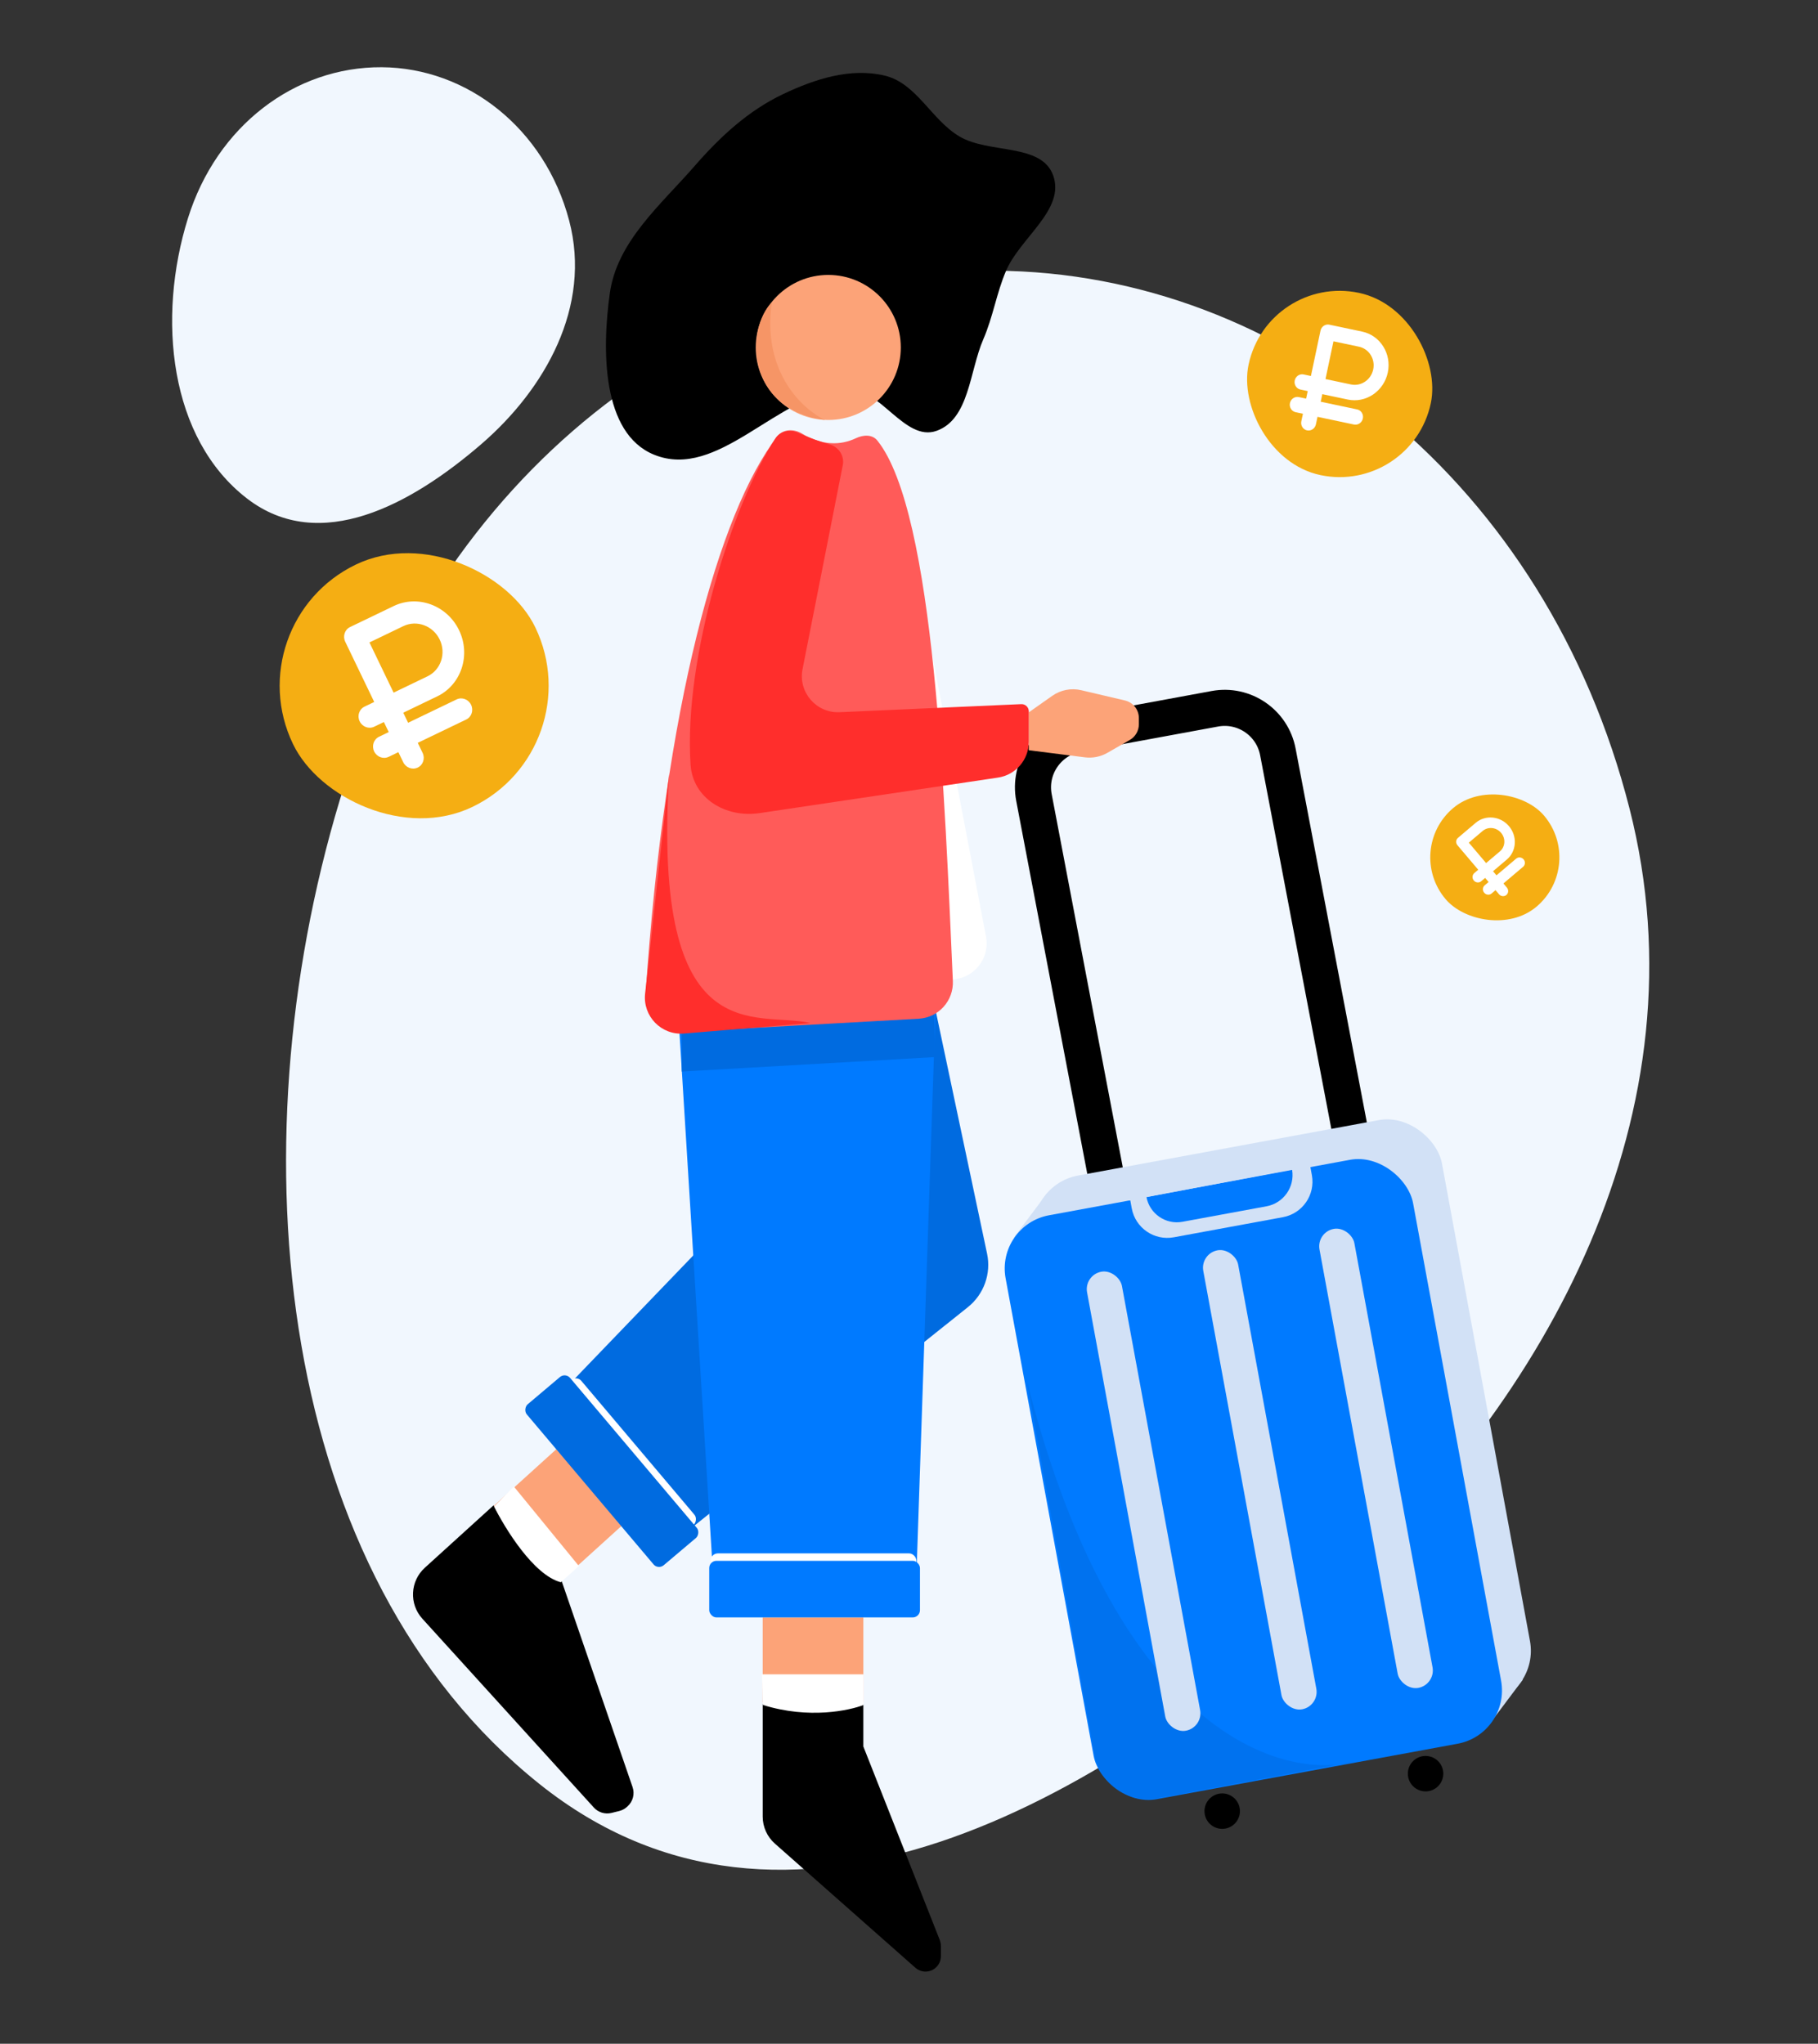
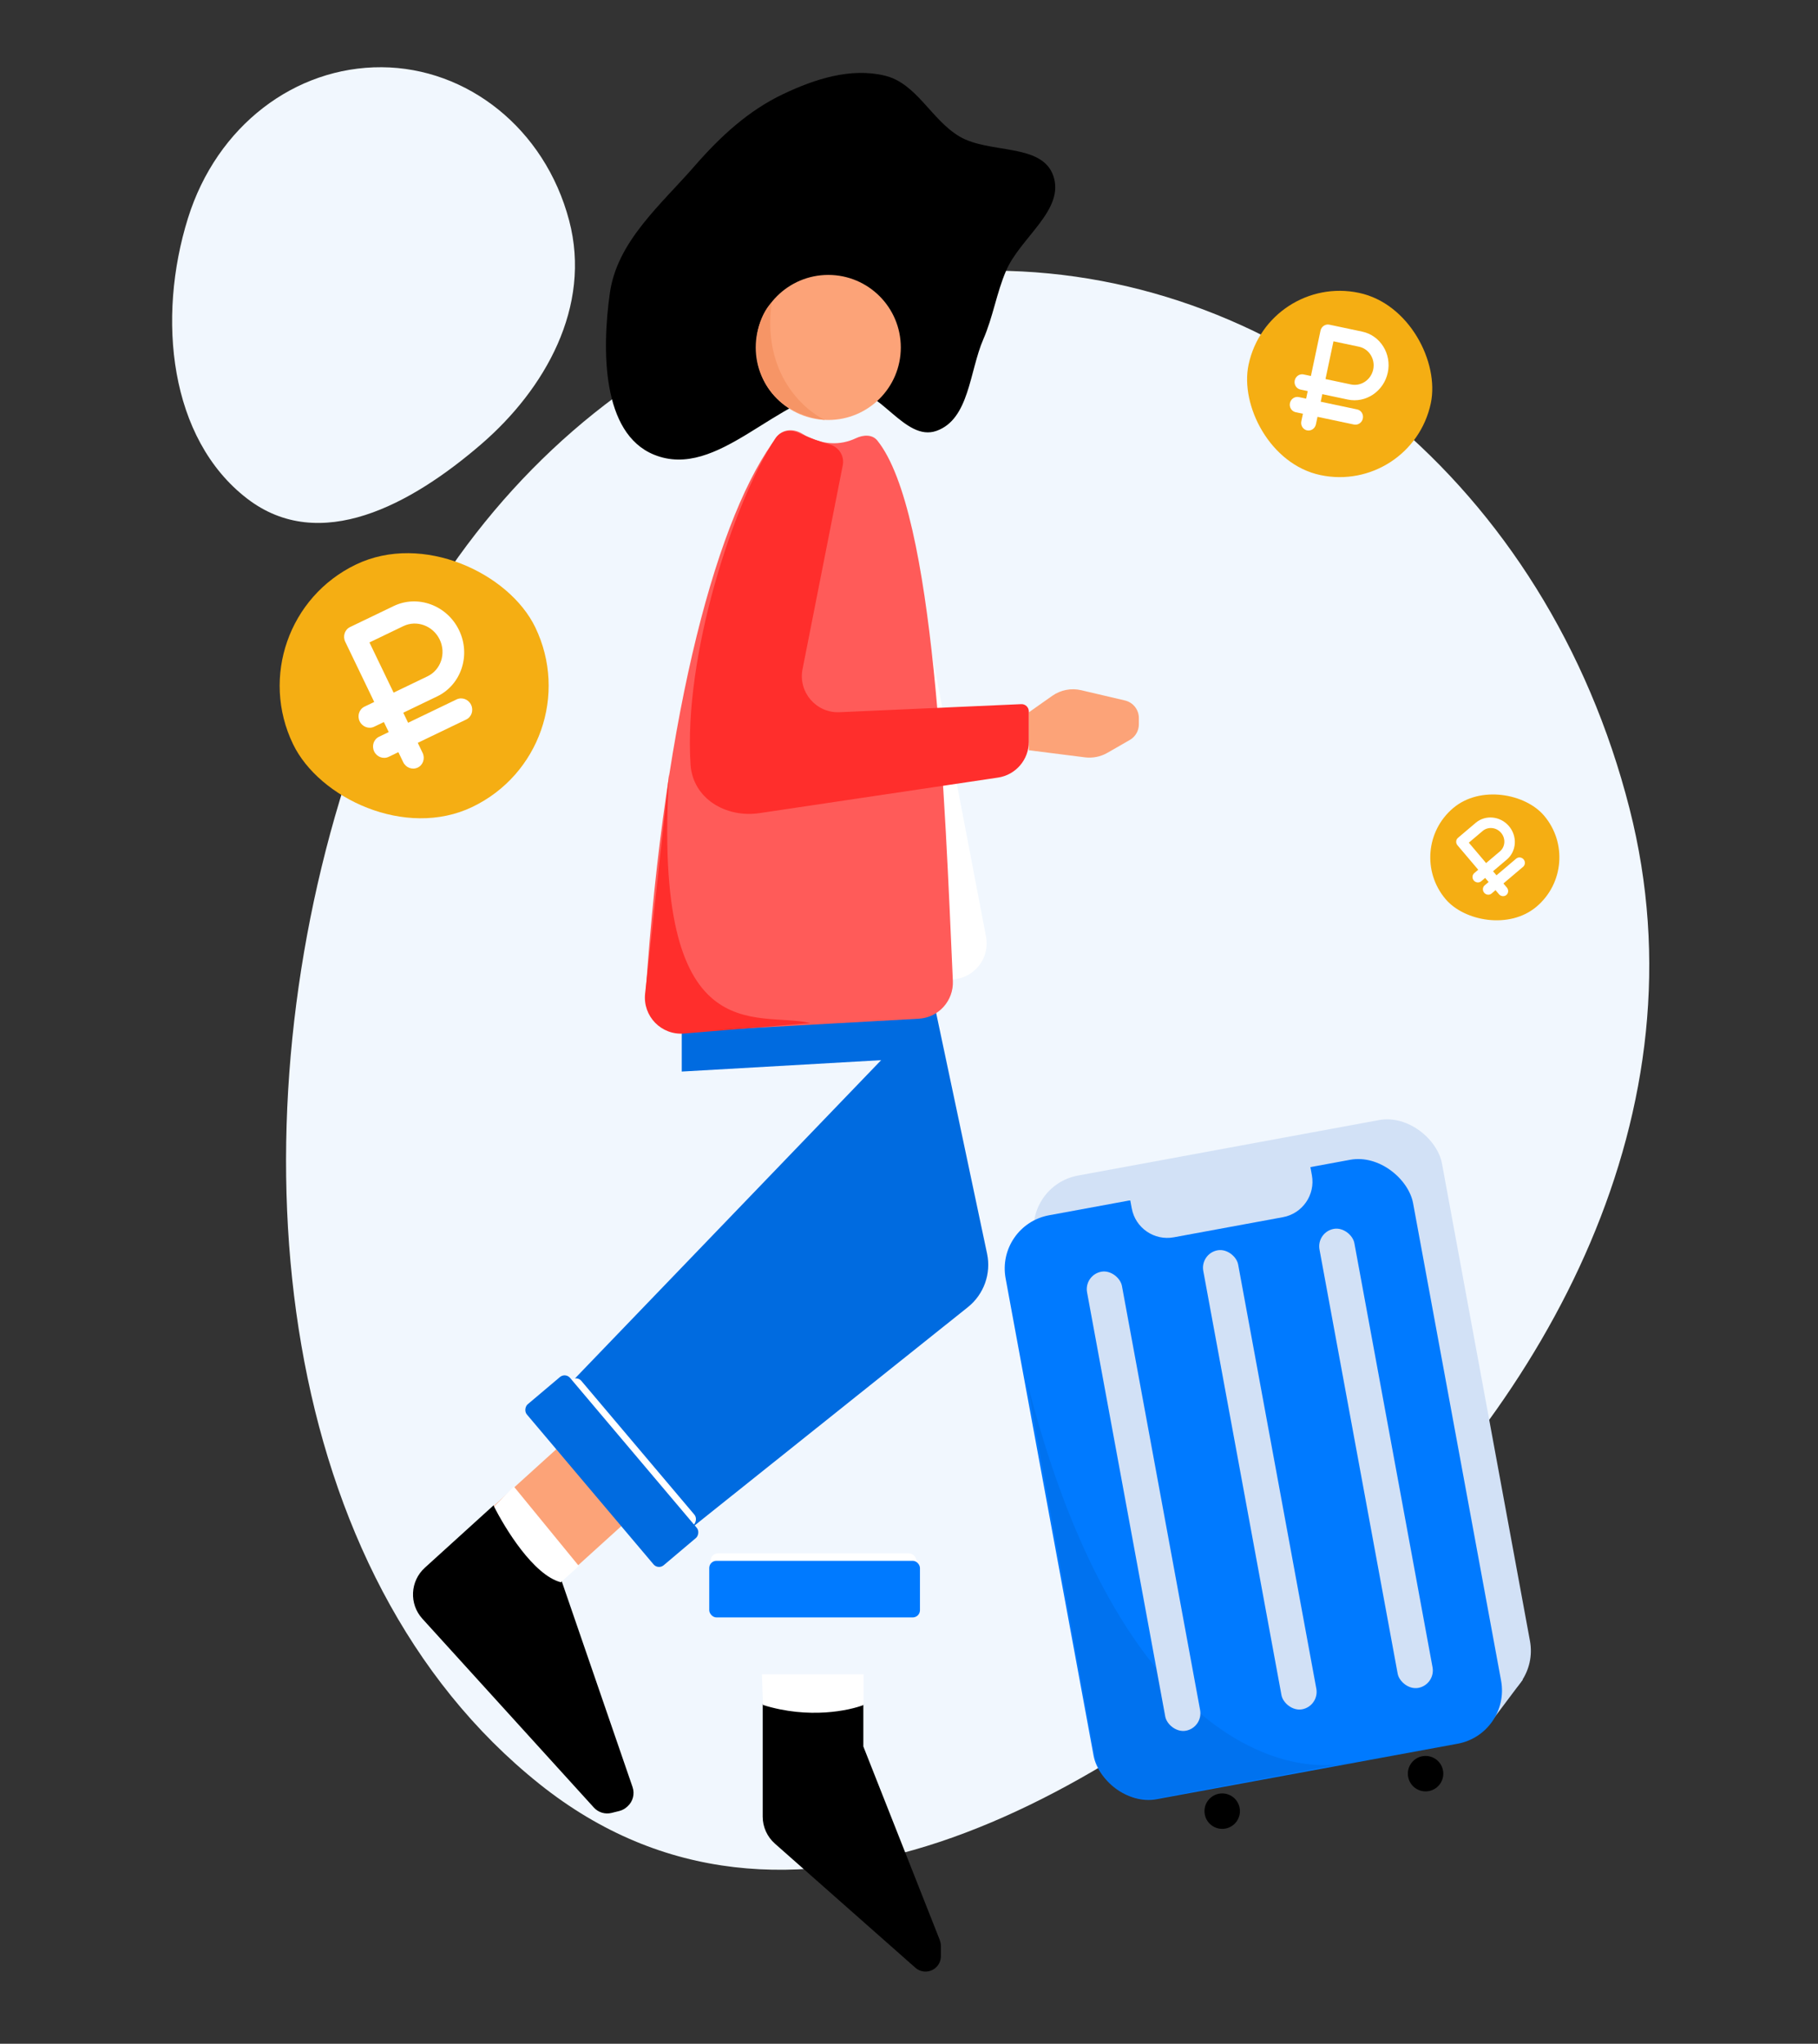
<svg xmlns="http://www.w3.org/2000/svg" width="338" height="380" viewBox="0 0 338 380" fill="none">
  <rect x="0" y="0" width="338" height="380" fill="#333333" stroke="none" />
  <path fill-rule="evenodd" clip-rule="evenodd" d="M185.044 50.33C238.693 50.669 287.608 90.12 302.954 150.32C317.319 206.671 287.617 260.486 247.721 296.204C203.664 335.647 146.142 368.318 100.326 331.728C51.438 292.686 43.481 214.157 63.156 148.806C81.301 88.537 130.472 49.986 185.044 50.33Z" fill="#F1F7FE" />
  <path fill-rule="evenodd" clip-rule="evenodd" d="M70.968 12.501C86.822 12.597 101.278 23.84 105.813 40.996C110.058 57.056 101.28 72.392 89.49 82.572C76.471 93.812 59.471 103.123 45.932 92.696C31.484 81.569 29.133 59.189 34.947 40.565C40.309 23.389 54.841 12.402 70.968 12.501Z" fill="#F1F7FE" />
  <path d="M183.514 233.094L173.726 186.823L105.597 257.645L127.293 285.107L179.949 243.042C182.923 240.666 184.302 236.817 183.514 233.094Z" fill="#006BE0" />
  <path fill-rule="evenodd" clip-rule="evenodd" d="M275.438 275.667C278.033 279.227 273.557 284.184 274.251 288.543C274.675 291.205 277.673 292.598 278.539 295.149C280.261 300.219 285.321 306.536 281.707 310.504C278.272 314.276 272.108 308.564 267.098 307.712C263.79 307.149 260.601 307.264 257.369 306.366C252.892 305.123 246.903 305.571 244.679 301.486C242.485 297.457 245.764 292.573 247.549 288.331C249.037 284.799 251.142 281.678 254.063 279.199C256.927 276.767 260.25 275.021 263.949 274.41C267.85 273.765 273.112 272.476 275.438 275.667Z" fill="#007AFF" />
-   <path d="M251.304 211.834L237.579 139.799C236.543 134.361 231.311 130.78 225.867 131.784L200.294 136.497C194.803 137.508 191.185 142.796 192.23 148.28L205.931 220.196" stroke="black" stroke-width="6.711" stroke-linecap="round" />
  <path fill-rule="evenodd" clip-rule="evenodd" d="M273.85 279.487C275.89 282.285 272.371 286.182 272.917 289.608C273.25 291.701 275.607 292.796 276.288 294.801C277.641 298.787 281.618 303.753 278.778 306.872C276.078 309.836 271.232 305.346 267.293 304.677C264.693 304.235 262.187 304.325 259.646 303.619C256.126 302.642 251.418 302.994 249.67 299.783C247.945 296.615 250.523 292.776 251.927 289.442C253.096 286.665 254.751 284.212 257.047 282.263C259.298 280.352 261.911 278.979 264.818 278.498C267.885 277.992 272.021 276.978 273.85 279.487Z" fill="#D2E1F6" />
  <rect x="190.507" y="220.401" width="77.034" height="110.398" rx="10.066" transform="rotate(-10.442 190.507 220.401)" fill="#D2E1F6" />
-   <path d="M188.49 230.108L194.53 222.055L199.227 236.148L188.49 230.108Z" fill="#D2E1F6" />
  <path d="M277.072 320.368L283.112 312.315L276.066 307.953L277.072 320.368Z" fill="#D2E1F6" />
  <rect x="185.138" y="227.783" width="77.034" height="110.398" rx="10.066" transform="rotate(-10.442 185.138 227.783)" fill="#007AFF" />
  <path opacity="0.5" d="M203.495 326.266L190.863 256.53C206.229 317.617 234.129 329.667 248.754 328.066L251.799 327.493C250.866 327.751 249.847 327.946 248.754 328.066L215.26 334.364C209.771 335.397 204.491 331.762 203.495 326.266Z" fill="#006BE0" />
  <rect x="201.51" y="237.052" width="6.591" height="86.781" rx="3.295" transform="rotate(-10.442 201.51 237.052)" fill="#D2E1F6" />
  <rect x="223.116" y="233.071" width="6.591" height="86.781" rx="3.295" transform="rotate(-10.442 223.116 233.071)" fill="#D2E1F6" />
  <rect x="244.722" y="229.089" width="6.591" height="86.781" rx="3.295" transform="rotate(-10.442 244.722 229.089)" fill="#D2E1F6" />
  <circle cx="227.231" cy="336.751" r="3.295" transform="rotate(-10.442 227.231 336.751)" fill="black" />
  <circle cx="265.041" cy="329.783" r="3.295" transform="rotate(-10.442 265.041 329.783)" fill="black" />
  <path d="M209.907 221.925L243.397 215.753L243.902 218.499C244.574 222.144 242.164 225.643 238.519 226.315L218.229 230.054C214.584 230.726 211.085 228.315 210.413 224.671L209.907 221.925Z" fill="#D2E1F6" />
-   <path d="M213.145 222.554L240.229 217.521C240.753 220.696 238.639 223.706 235.474 224.289L219.846 227.169C216.721 227.745 213.721 225.678 213.145 222.554Z" fill="#007AFF" />
  <path d="M211.812 217.159L209.79 223.226L243.497 216.822L243.834 211.428L211.812 217.159Z" fill="#D2E1F6" />
  <path d="M195.629 129.381L191.271 132.45V139.495L201.706 140.814C203.156 140.997 204.626 140.702 205.892 139.973L210.054 137.58C211.095 136.982 211.737 135.873 211.737 134.672V133.508C211.737 131.95 210.665 130.597 209.148 130.241L201.026 128.335C199.16 127.897 197.196 128.278 195.629 129.381Z" fill="#FCA378" />
  <path d="M183.32 174.148L167.351 90.524L175.19 182.613L178.163 181.962C181.715 181.185 184.002 177.72 183.32 174.148Z" fill="white" />
  <path d="M141.8 337.762V316.813C151.624 319.386 158.368 317.885 160.512 316.813V324.73L174.692 360.639C174.847 361.031 174.927 361.45 174.927 361.871V363.73C174.927 364.202 174.809 364.667 174.585 365.082C173.714 366.701 171.562 367.085 170.184 365.868L144.068 342.791C142.626 341.517 141.8 339.686 141.8 337.762Z" fill="black" />
-   <path d="M141.8 316.521V300.733H160.512V316.521C154.431 319.562 145.504 317.788 141.8 316.521Z" fill="#FCA378" />
  <path d="M160.558 311.308H141.655L141.85 317.012C150.44 319.697 157.986 318.019 160.558 317.012V311.308Z" fill="white" />
  <path d="M91.737 280.054L103.437 269.454L116.001 283.32L104.301 293.921C97.965 291.456 93.285 283.65 91.737 280.054Z" fill="#FCA378" />
  <path d="M78.984 291.495L91.765 279.889C96.464 288.892 102.109 292.876 104.344 293.742L117.604 332.273C118.041 333.541 117.68 334.948 116.687 335.849L116.569 335.957C116.158 336.33 115.661 336.595 115.122 336.729L113.698 337.082C112.5 337.38 111.236 336.995 110.406 336.082L78.527 300.974C76.036 298.231 76.24 293.987 78.984 291.495Z" fill="black" />
  <path d="M104.27 294.196C99.17 292.853 93.868 284.129 91.855 280.103L95.546 276.412L107.625 291.176L104.27 294.196Z" fill="white" />
  <rect x="107.219" y="255.729" width="35.253" height="11.494" rx="1.342" transform="rotate(49.806 107.219 255.729)" fill="white" />
  <rect x="105.124" y="255.174" width="39.178" height="10.525" rx="1.342" transform="rotate(49.806 105.124 255.174)" fill="#006BE0" />
-   <path d="M132.444 290.791L126.304 191.676L173.961 186.706L170.453 290.791H132.444Z" fill="#007AFF" />
  <path d="M126.751 191.856L173.727 186.823V196.554L126.751 199.238V191.856Z" fill="#006BE0" />
  <path d="M120.031 184.774C123.594 131.455 133.609 95.244 144.515 81.142C145.593 79.749 147.573 79.703 149.086 80.607C152.886 82.879 156.292 82.822 159.127 81.481C160.501 80.831 162.17 80.734 163.121 81.92C173.845 95.288 175.647 149.046 177.155 182.38C177.322 186.068 174.493 189.21 170.807 189.415L127.056 191.846C123.066 192.067 119.765 188.761 120.031 184.774Z" fill="#FF5B59" />
  <path d="M119.938 184.754L124.402 143.875C121.186 196.21 140.69 187.875 150.63 190.214L127.166 192.17C122.961 192.52 119.48 188.948 119.938 184.754Z" fill="#FF2E2C" />
  <path d="M128.385 142.147C127.07 122.053 136.29 93.532 144.154 81.508C145.079 80.094 146.953 79.793 148.485 80.506C150.541 81.463 152.645 82.166 154.311 82.659C155.984 83.154 157.025 84.794 156.688 86.505L149.208 124.42C148.366 128.687 151.744 132.616 156.089 132.423L189.869 130.924C190.633 130.89 191.27 131.5 191.27 132.265V137.942C191.27 141.266 188.837 144.089 185.549 144.579L141.219 151.186C134.946 152.121 128.799 148.476 128.385 142.147Z" fill="#FF2E2C" />
  <rect x="132.12" y="288.827" width="38.251" height="3.355" rx="1.342" fill="white" />
  <rect x="131.86" y="290.207" width="39.178" height="10.525" rx="1.342" fill="#007AFF" />
  <path fill-rule="evenodd" clip-rule="evenodd" d="M164.514 14.067C170.41 15.487 173.143 22.26 178.365 25.364C183.905 28.656 193.697 26.557 195.823 32.675C198.028 39.021 189.688 44.174 187.046 50.349C185.254 54.54 184.635 58.888 182.82 63.07C180.229 69.04 180.226 77.919 174.135 80.104C168.155 82.249 163.501 71.734 157.176 72.269C144.431 73.347 133.477 89.364 121.612 84.548C111.849 80.585 111.902 64.996 113.382 54.493C114.736 44.884 122.828 38.116 129.182 30.823C133.923 25.382 139.133 20.561 145.634 17.477C151.539 14.677 158.167 12.537 164.514 14.067Z" fill="black" />
  <circle cx="153.992" cy="64.603" r="13.485" fill="#FCA378" />
  <path d="M143.495 56.22C138.757 60.958 138.466 76.047 153.336 78.088C148.963 75.901 141.673 68.977 143.495 56.22Z" fill="#F69566" />
  <rect x="235.713" y="50.869" width="34.633" height="34.633" rx="17.316" transform="rotate(11.94 235.713 50.869)" fill="#F5AE13" />
  <path d="M250.583 74.291C253.947 75.003 257.281 72.748 258.018 69.264C258.755 65.781 256.618 62.369 253.255 61.658L247.156 60.368C246.407 60.21 245.667 60.71 245.504 61.485L243.723 69.908L242.367 69.621C241.619 69.463 240.879 69.962 240.715 70.738C240.551 71.515 241.025 72.27 241.774 72.429L243.129 72.715L242.832 74.119L241.477 73.832C240.728 73.674 239.988 74.174 239.824 74.95C239.661 75.725 240.135 76.482 240.883 76.64L242.238 76.927L241.942 78.33C241.778 79.105 242.252 79.862 243 80.021C243.748 80.179 244.488 79.679 244.652 78.903L244.949 77.5L251.726 78.933C252.474 79.091 253.214 78.591 253.378 77.816C253.542 77.04 253.068 76.284 252.319 76.125L245.543 74.692L245.84 73.288L250.583 74.291ZM247.917 63.462L252.661 64.465C254.529 64.86 255.716 66.757 255.307 68.691C254.898 70.626 253.045 71.879 251.177 71.484L246.433 70.481L247.917 63.462Z" fill="white" />
  <rect x="261" y="158.022" width="24.005" height="24.005" rx="12.002" transform="rotate(-40.288 261 158.022)" fill="#F5AE13" />
  <path d="M280.146 159.819C281.964 158.279 282.144 155.494 280.548 153.612C278.952 151.729 276.176 151.451 274.358 152.992L271.063 155.786C270.658 156.129 270.618 156.747 270.973 157.165L274.832 161.717L274.099 162.338C273.695 162.681 273.654 163.298 274.01 163.717C274.365 164.137 274.981 164.198 275.385 163.855L276.118 163.234L276.761 163.993L276.028 164.614C275.624 164.957 275.584 165.574 275.939 165.993C276.294 166.412 276.91 166.474 277.314 166.131L278.047 165.51L278.69 166.269C279.045 166.687 279.661 166.749 280.065 166.406C280.47 166.063 280.51 165.446 280.155 165.027L279.512 164.268L283.174 161.164C283.578 160.821 283.618 160.203 283.263 159.784C282.908 159.365 282.292 159.304 281.888 159.647L278.226 162.751L277.582 161.992L280.146 159.819ZM273.081 156.682L275.645 154.509C276.654 153.654 278.197 153.808 279.083 154.853C279.97 155.899 279.869 157.446 278.86 158.302L276.296 160.475L273.081 156.682Z" fill="white" />
  <rect x="43.631" y="115.815" width="50" height="50" rx="25" transform="rotate(-25.701 43.631 115.815)" fill="#F5AE13" />
  <path d="M81.283 129.481C85.755 127.329 87.579 121.811 85.35 117.179C83.121 112.547 77.67 110.531 73.198 112.683L65.088 116.586C64.093 117.065 63.689 118.289 64.185 119.32L69.575 130.519L67.772 131.386C66.777 131.865 66.372 133.088 66.869 134.12C67.366 135.153 68.574 135.598 69.569 135.119L71.371 134.252L72.27 136.118L70.468 136.986C69.472 137.465 69.068 138.689 69.564 139.72C70.06 140.75 71.269 141.198 72.264 140.719L74.066 139.851L74.965 141.718C75.461 142.749 76.67 143.196 77.665 142.717C78.66 142.238 79.065 141.014 78.569 139.983L77.671 138.117L86.681 133.78C87.676 133.301 88.081 132.077 87.585 131.046C87.089 130.015 85.88 129.568 84.885 130.047L75.874 134.384L74.976 132.517L81.283 129.481ZM68.687 119.452L74.995 116.416C77.478 115.221 80.508 116.342 81.746 118.914C82.984 121.486 81.97 124.553 79.486 125.748L73.179 128.784L68.687 119.452Z" fill="white" />
</svg>